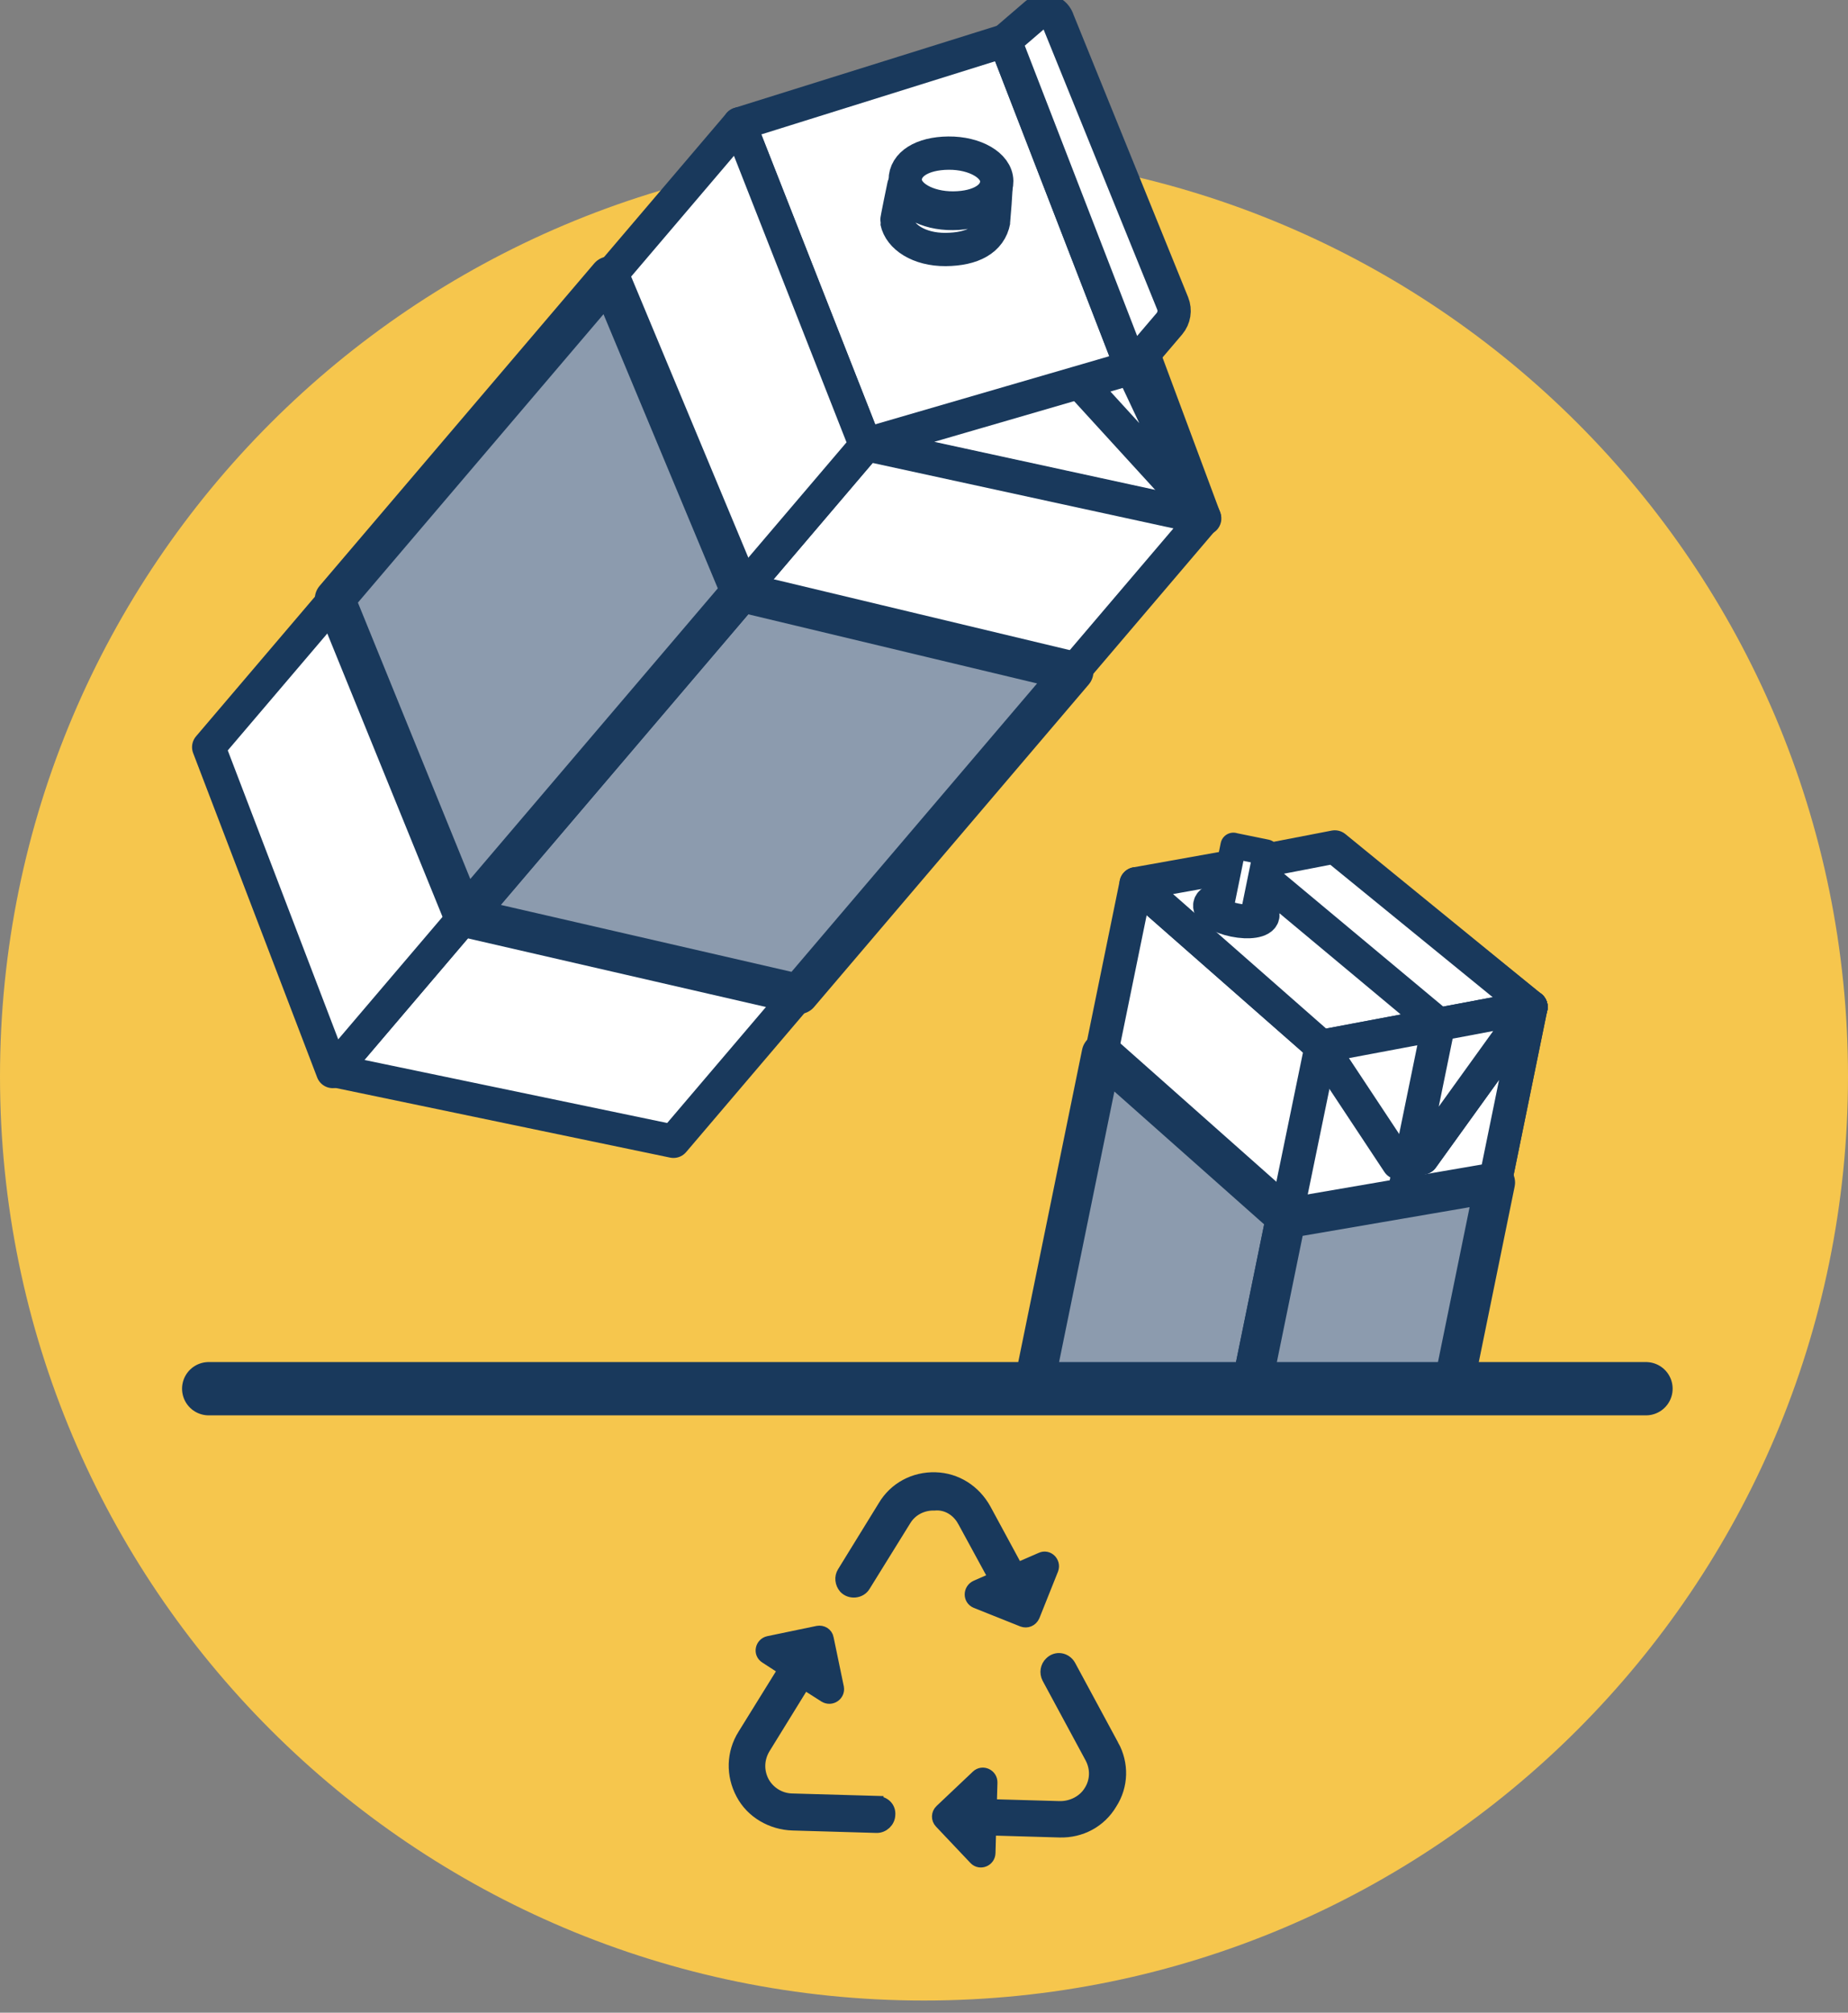
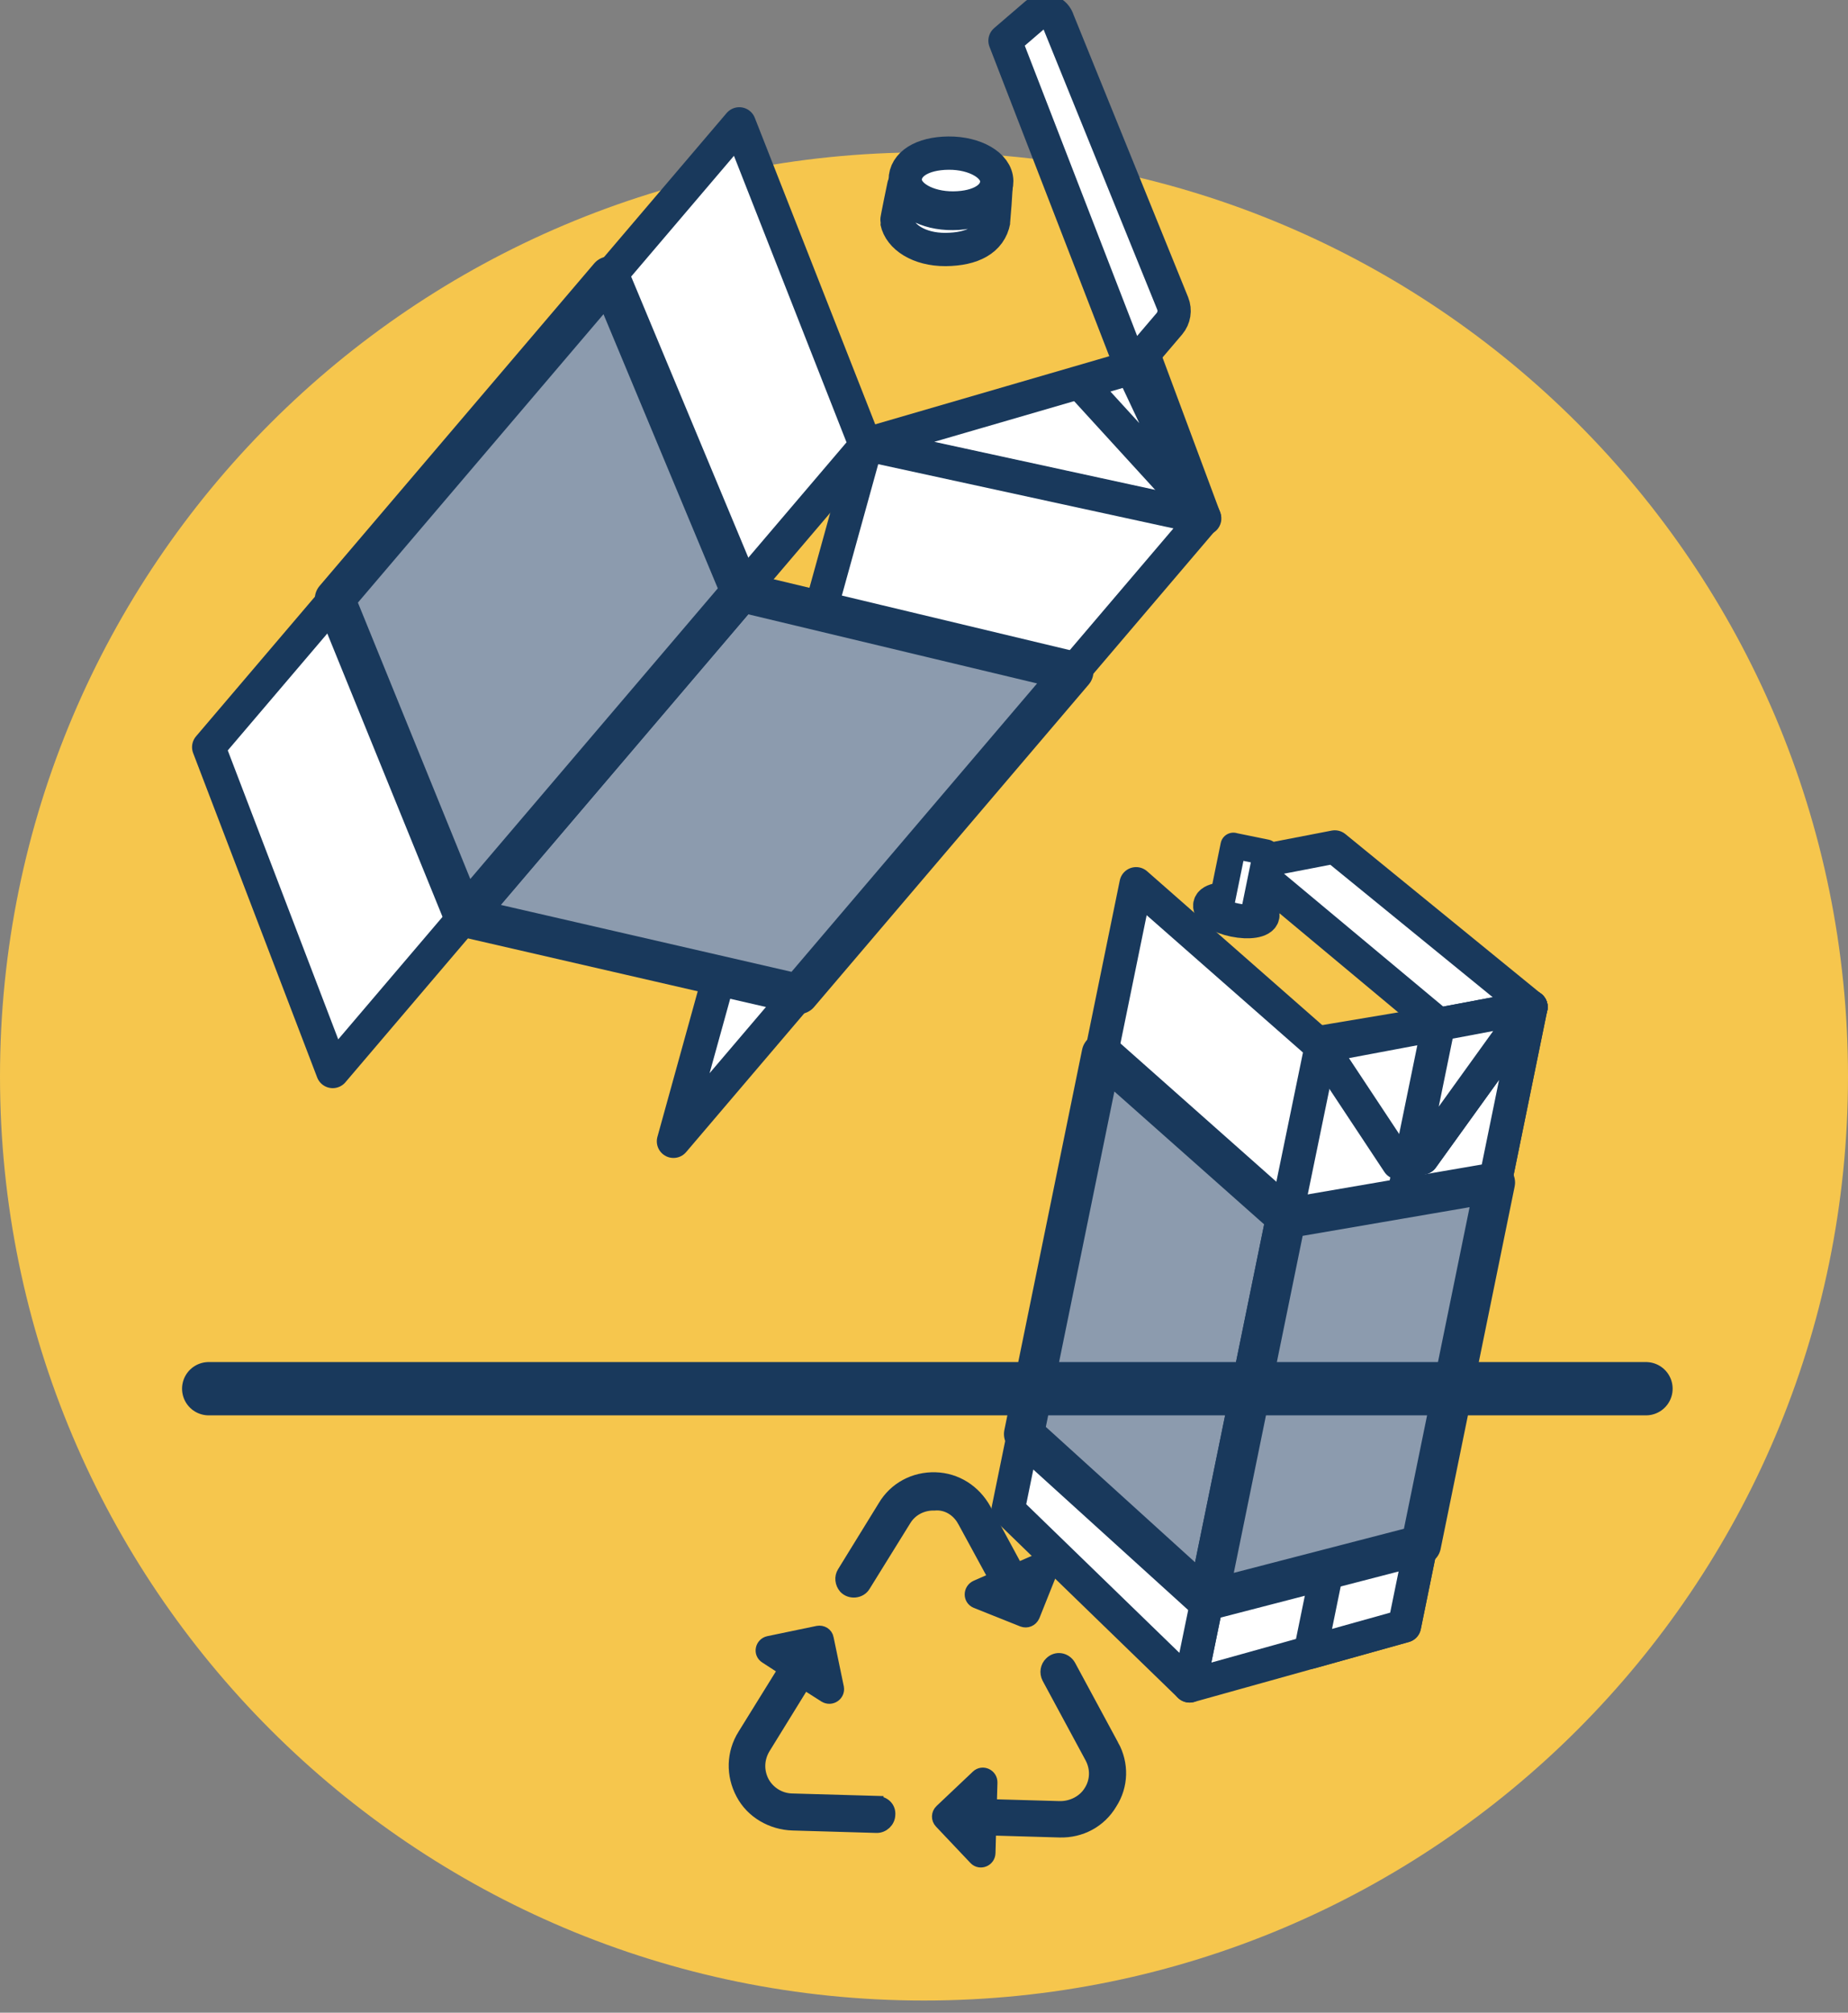
<svg xmlns="http://www.w3.org/2000/svg" width="146" height="159" viewBox="0 0 146 159" fill="none">
  <rect x="0" y="0" width="146" height="159" fill="#808080" stroke="none" />
  <g clip-path="url(#clip0_668_1607)">
    <path d="M73 158.038C113.317 158.038 146 125.355 146 85.038C146 44.721 113.317 12.038 73 12.038C32.683 12.038 0 44.721 0 85.038C0 125.355 32.683 158.038 73 158.038Z" fill="#F6C64D" />
    <path d="M104.377 82.329L120.955 79.549L110.958 128.447L93.982 133.185L104.377 82.329Z" fill="white" stroke="#19395C" stroke-width="2.63" stroke-linecap="round" stroke-linejoin="round" />
    <path d="M89.757 69.815L104.382 82.663L93.981 133.185L79.644 119.272L89.757 69.815Z" fill="white" stroke="#19395C" stroke-width="2.63" stroke-linecap="round" stroke-linejoin="round" />
-     <path d="M120.955 79.549L105.43 67.01L89.758 69.816L104.383 82.663L120.955 79.549Z" fill="white" stroke="#19395C" stroke-width="2.63" stroke-linecap="round" stroke-linejoin="round" />
    <path d="M111.458 91.658L112.363 91.478L120.954 79.549L104.383 82.663L110.469 91.857L111.458 91.658Z" fill="white" stroke="#19395C" stroke-width="2.63" stroke-linecap="round" stroke-linejoin="round" />
    <path d="M101.602 96.145L87.041 83.228L80.897 113.288L95.407 126.45L101.602 96.145Z" fill="#8C9BAE" stroke="#19395C" stroke-width="3.16" stroke-linecap="round" stroke-linejoin="round" />
    <path d="M111.458 91.658L103.516 130.527L110.957 128.447L120.953 79.549L112.363 91.478L111.458 91.658Z" fill="white" stroke="#19395C" stroke-width="2.63" stroke-linecap="round" stroke-linejoin="round" />
    <path d="M101.584 96.255L118.116 93.417L112.267 122.052L95.42 126.418L101.584 96.255Z" fill="#8C9BAE" stroke="#19395C" stroke-width="3.16" stroke-linecap="round" stroke-linejoin="round" />
    <path d="M120.955 79.549L105.456 66.907L98.471 68.255L113.655 80.923L120.955 79.549Z" fill="white" stroke="#19395C" stroke-width="2.63" stroke-linecap="round" stroke-linejoin="round" />
    <path d="M113.655 80.923L111.459 91.651L112.371 91.472L120.955 79.549L113.655 80.923Z" fill="white" stroke="#19395C" stroke-width="2.63" stroke-linecap="round" stroke-linejoin="round" />
    <path d="M99.77 72.343C99.859 71.909 98.993 71.365 97.836 71.129C96.679 70.892 95.669 71.053 95.581 71.487C95.492 71.921 96.358 72.465 97.515 72.701C98.671 72.938 99.681 72.778 99.77 72.343Z" fill="white" stroke="#19395C" stroke-width="2.63" stroke-linecap="round" stroke-linejoin="round" />
    <path d="M97.443 66.798L96.415 71.831C96.383 71.986 96.935 72.23 97.648 72.377C98.361 72.525 98.964 72.518 98.996 72.364L100.024 67.331L97.443 66.804V66.798Z" fill="white" stroke="#19395C" stroke-width="2.04" stroke-linecap="round" stroke-linejoin="round" />
-     <path d="M20.23 109.705C26.355 129.987 47.511 144.947 72.672 144.947C97.834 144.947 118.989 129.987 125.114 109.705H20.23Z" fill="#F6C64D" />
    <path d="M130.04 109.705H16.488" stroke="#19395C" stroke-width="4.21" stroke-linecap="round" stroke-linejoin="round" />
-     <path d="M79.401 3.217L58.406 9.785L68.39 35.197L89.41 29.072L79.401 3.217Z" fill="white" stroke="#19395C" stroke-width="2.63" stroke-linecap="round" stroke-linejoin="round" />
    <path d="M78.689 14.78C78.381 16.019 77.347 16.853 75.261 16.866C73.174 16.885 71.466 15.903 71.421 14.677H71.402C71.402 14.677 70.831 17.405 70.85 17.489C71.094 18.709 72.596 19.723 74.709 19.71C76.828 19.691 78.234 18.946 78.516 17.431C78.529 17.38 78.689 14.78 78.689 14.78Z" fill="white" stroke="#19395C" stroke-width="2.63" stroke-linecap="round" stroke-linejoin="round" />
    <path opacity="0.9" d="M89.378 29.11L85.301 30.298L94.867 40.763L89.378 29.11Z" fill="white" stroke="#19395C" stroke-width="2.63" stroke-linecap="round" stroke-linejoin="round" />
    <path d="M89.499 28.969L92.157 34.58L93.653 37.733L95.156 40.891L68.473 35.087L89.499 28.969Z" fill="white" stroke="#19395C" stroke-width="2.63" stroke-linecap="round" stroke-linejoin="round" />
-     <path d="M68.448 35.119L95.131 40.923L53.206 90.161L26.35 84.569L68.448 35.119Z" fill="white" stroke="#19395C" stroke-width="2.63" stroke-linecap="round" stroke-linejoin="round" />
+     <path d="M68.448 35.119L95.131 40.923L53.206 90.161L68.448 35.119Z" fill="white" stroke="#19395C" stroke-width="2.63" stroke-linecap="round" stroke-linejoin="round" />
    <path d="M68.391 35.197L58.407 9.785L16.488 59.023L26.286 84.647L68.391 35.197Z" fill="white" stroke="#19395C" stroke-width="2.63" stroke-linecap="round" stroke-linejoin="round" />
    <path d="M83.535 1.509L92.646 23.967C92.864 24.507 92.768 25.123 92.389 25.573L89.41 29.072L79.4 3.217L81.859 1.104C82.412 0.629 83.266 0.835 83.541 1.509H83.535Z" fill="white" stroke="#19395C" stroke-width="2.63" stroke-linecap="round" stroke-linejoin="round" />
    <path d="M95.176 40.962L90.341 27.974L89.41 29.072L95.176 40.962Z" fill="white" stroke="#19395C" stroke-width="2.63" stroke-linecap="round" stroke-linejoin="round" />
    <path d="M89.411 29.071L85.334 30.259L94.9 40.731L89.411 29.071Z" fill="white" stroke="#19395C" stroke-width="2.63" stroke-linecap="round" stroke-linejoin="round" />
    <path d="M78.747 14.305C78.76 15.544 77.424 16.41 75.331 16.43C73.238 16.449 71.531 15.46 71.518 14.221C71.505 12.982 72.84 12.115 74.933 12.096C77.026 12.077 78.734 13.066 78.747 14.305Z" fill="white" stroke="#19395C" stroke-width="2.63" stroke-linecap="round" stroke-linejoin="round" />
    <path d="M58.542 46.767L84.808 53.052L63.113 78.528L36.674 72.442L58.542 46.767Z" fill="#8C9BAE" stroke="#19395C" stroke-width="3.16" stroke-linecap="round" stroke-linejoin="round" />
    <path d="M58.54 46.766L48.146 21.836L26.451 47.312L36.672 72.442L58.54 46.766Z" fill="#8C9BAE" stroke="#19395C" stroke-width="3.16" stroke-linecap="round" stroke-linejoin="round" />
    <path d="M69.302 142.373L62.561 142.18C61.604 142.155 60.737 141.615 60.282 140.787C59.826 139.927 59.858 138.932 60.359 138.097L63.53 132.954L65.161 133.994C65.668 134.302 66.272 133.879 66.176 133.327L65.367 129.436C65.302 129.063 64.943 128.871 64.609 128.935L60.718 129.744C60.16 129.872 59.993 130.604 60.5 130.919L61.983 131.882L58.773 137.063C57.887 138.476 57.836 140.209 58.638 141.705C59.408 143.163 60.969 144.055 62.625 144.106L69.251 144.299C69.765 144.312 70.22 143.882 70.233 143.368C70.285 142.816 69.855 142.399 69.302 142.386V142.373Z" fill="#19395C" stroke="#19395C" stroke-miterlimit="10" />
    <path d="M87.894 137.891L84.498 131.599C84.183 131.034 83.452 130.906 82.996 131.374C82.694 131.663 82.604 132.138 82.816 132.549L86.212 138.841C86.668 139.702 86.636 140.697 86.135 141.493C85.635 142.328 84.659 142.816 83.663 142.783L78.251 142.629L78.302 140.825C78.322 140.235 77.628 139.92 77.211 140.312L74.335 143.034C74.071 143.284 74.059 143.689 74.309 143.952L77.031 146.828C77.423 147.246 78.135 146.97 78.148 146.379L78.2 144.498L83.721 144.658C85.378 144.703 86.912 143.901 87.766 142.45C88.652 141.076 88.704 139.342 87.894 137.885V137.891Z" fill="#19395C" stroke="#19395C" stroke-miterlimit="10" />
    <path d="M76.126 120.119L78.611 124.684L77.115 125.339C76.595 125.583 76.569 126.322 77.115 126.553L80.794 128.023C81.121 128.145 81.494 128.004 81.654 127.644L83.124 123.965C83.323 123.42 82.784 122.887 82.264 123.131L80.357 123.959L77.802 119.24C76.993 117.782 75.548 116.851 73.892 116.806C72.235 116.762 70.701 117.564 69.847 119.015L66.637 124.228C66.406 124.588 66.463 125.07 66.752 125.41C67.183 125.866 67.959 125.776 68.267 125.269L71.478 120.087C71.978 119.253 72.877 118.803 73.834 118.829C74.797 118.745 75.664 119.291 76.12 120.113L76.126 120.119Z" fill="#19395C" stroke="#19395C" stroke-miterlimit="10" />
  </g>
  <defs>
    <clipPath id="clip0_668_1607">
      <rect width="146" height="158.038" fill="white" />
    </clipPath>
  </defs>
</svg>